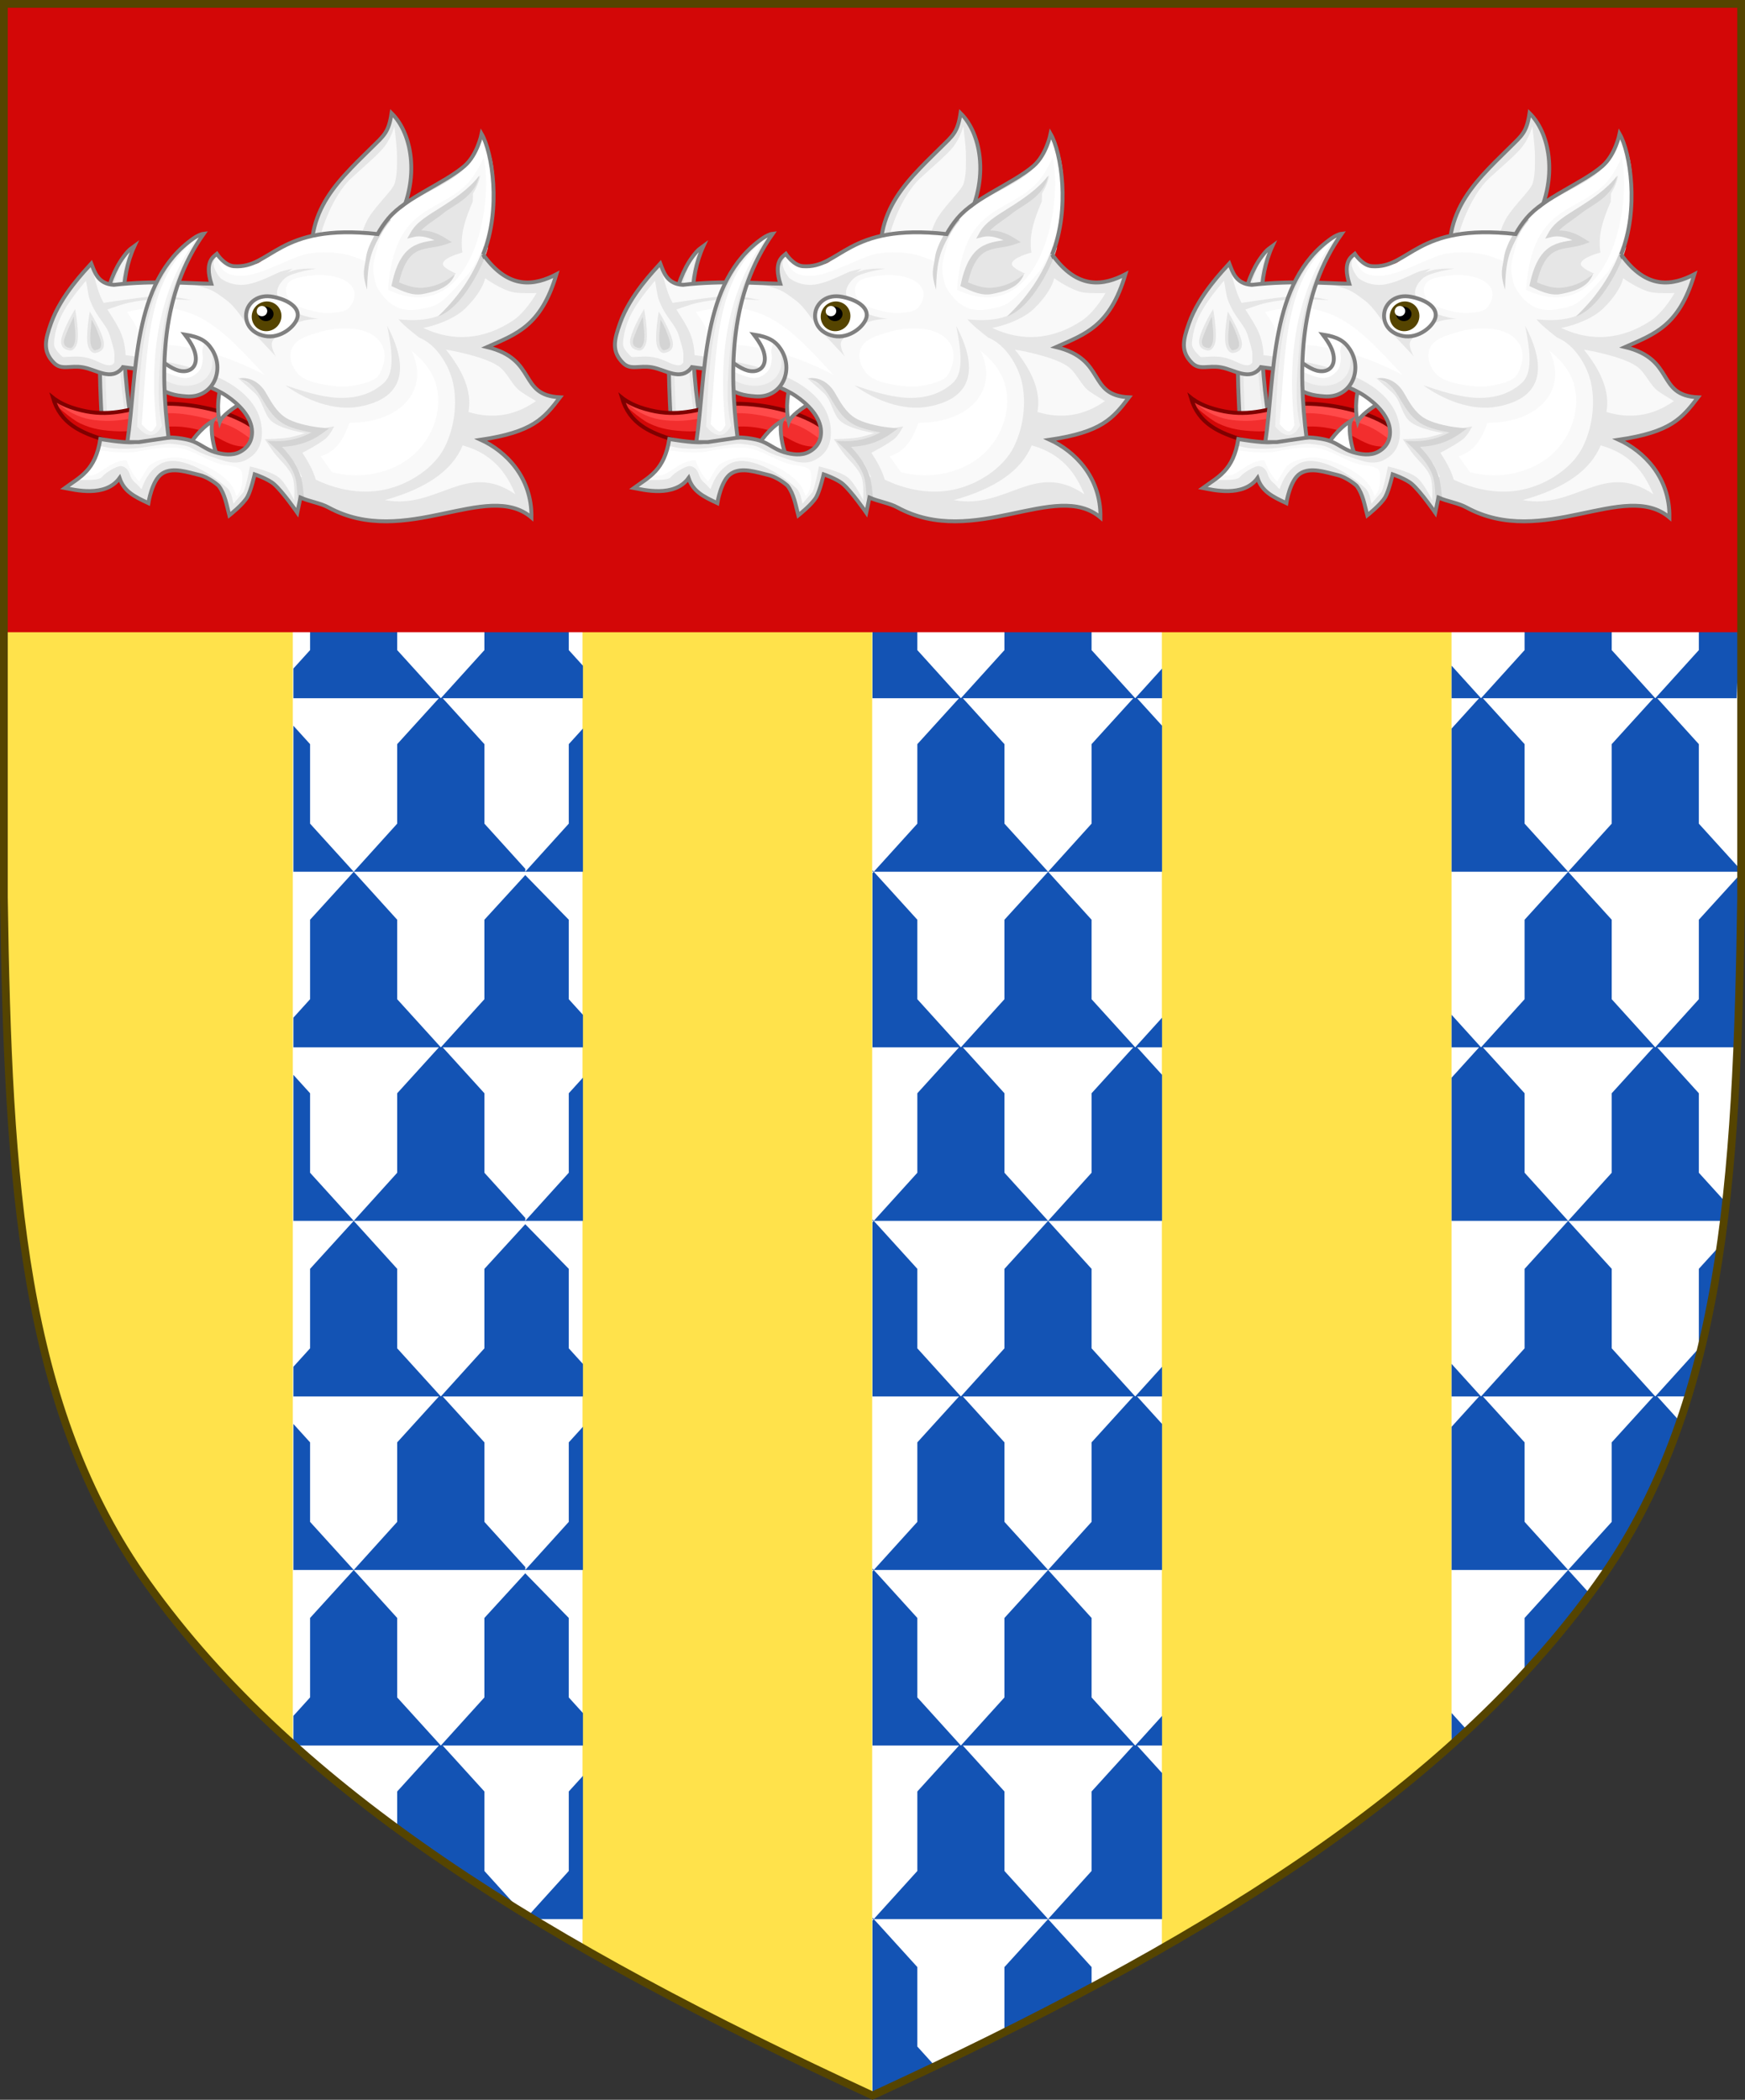
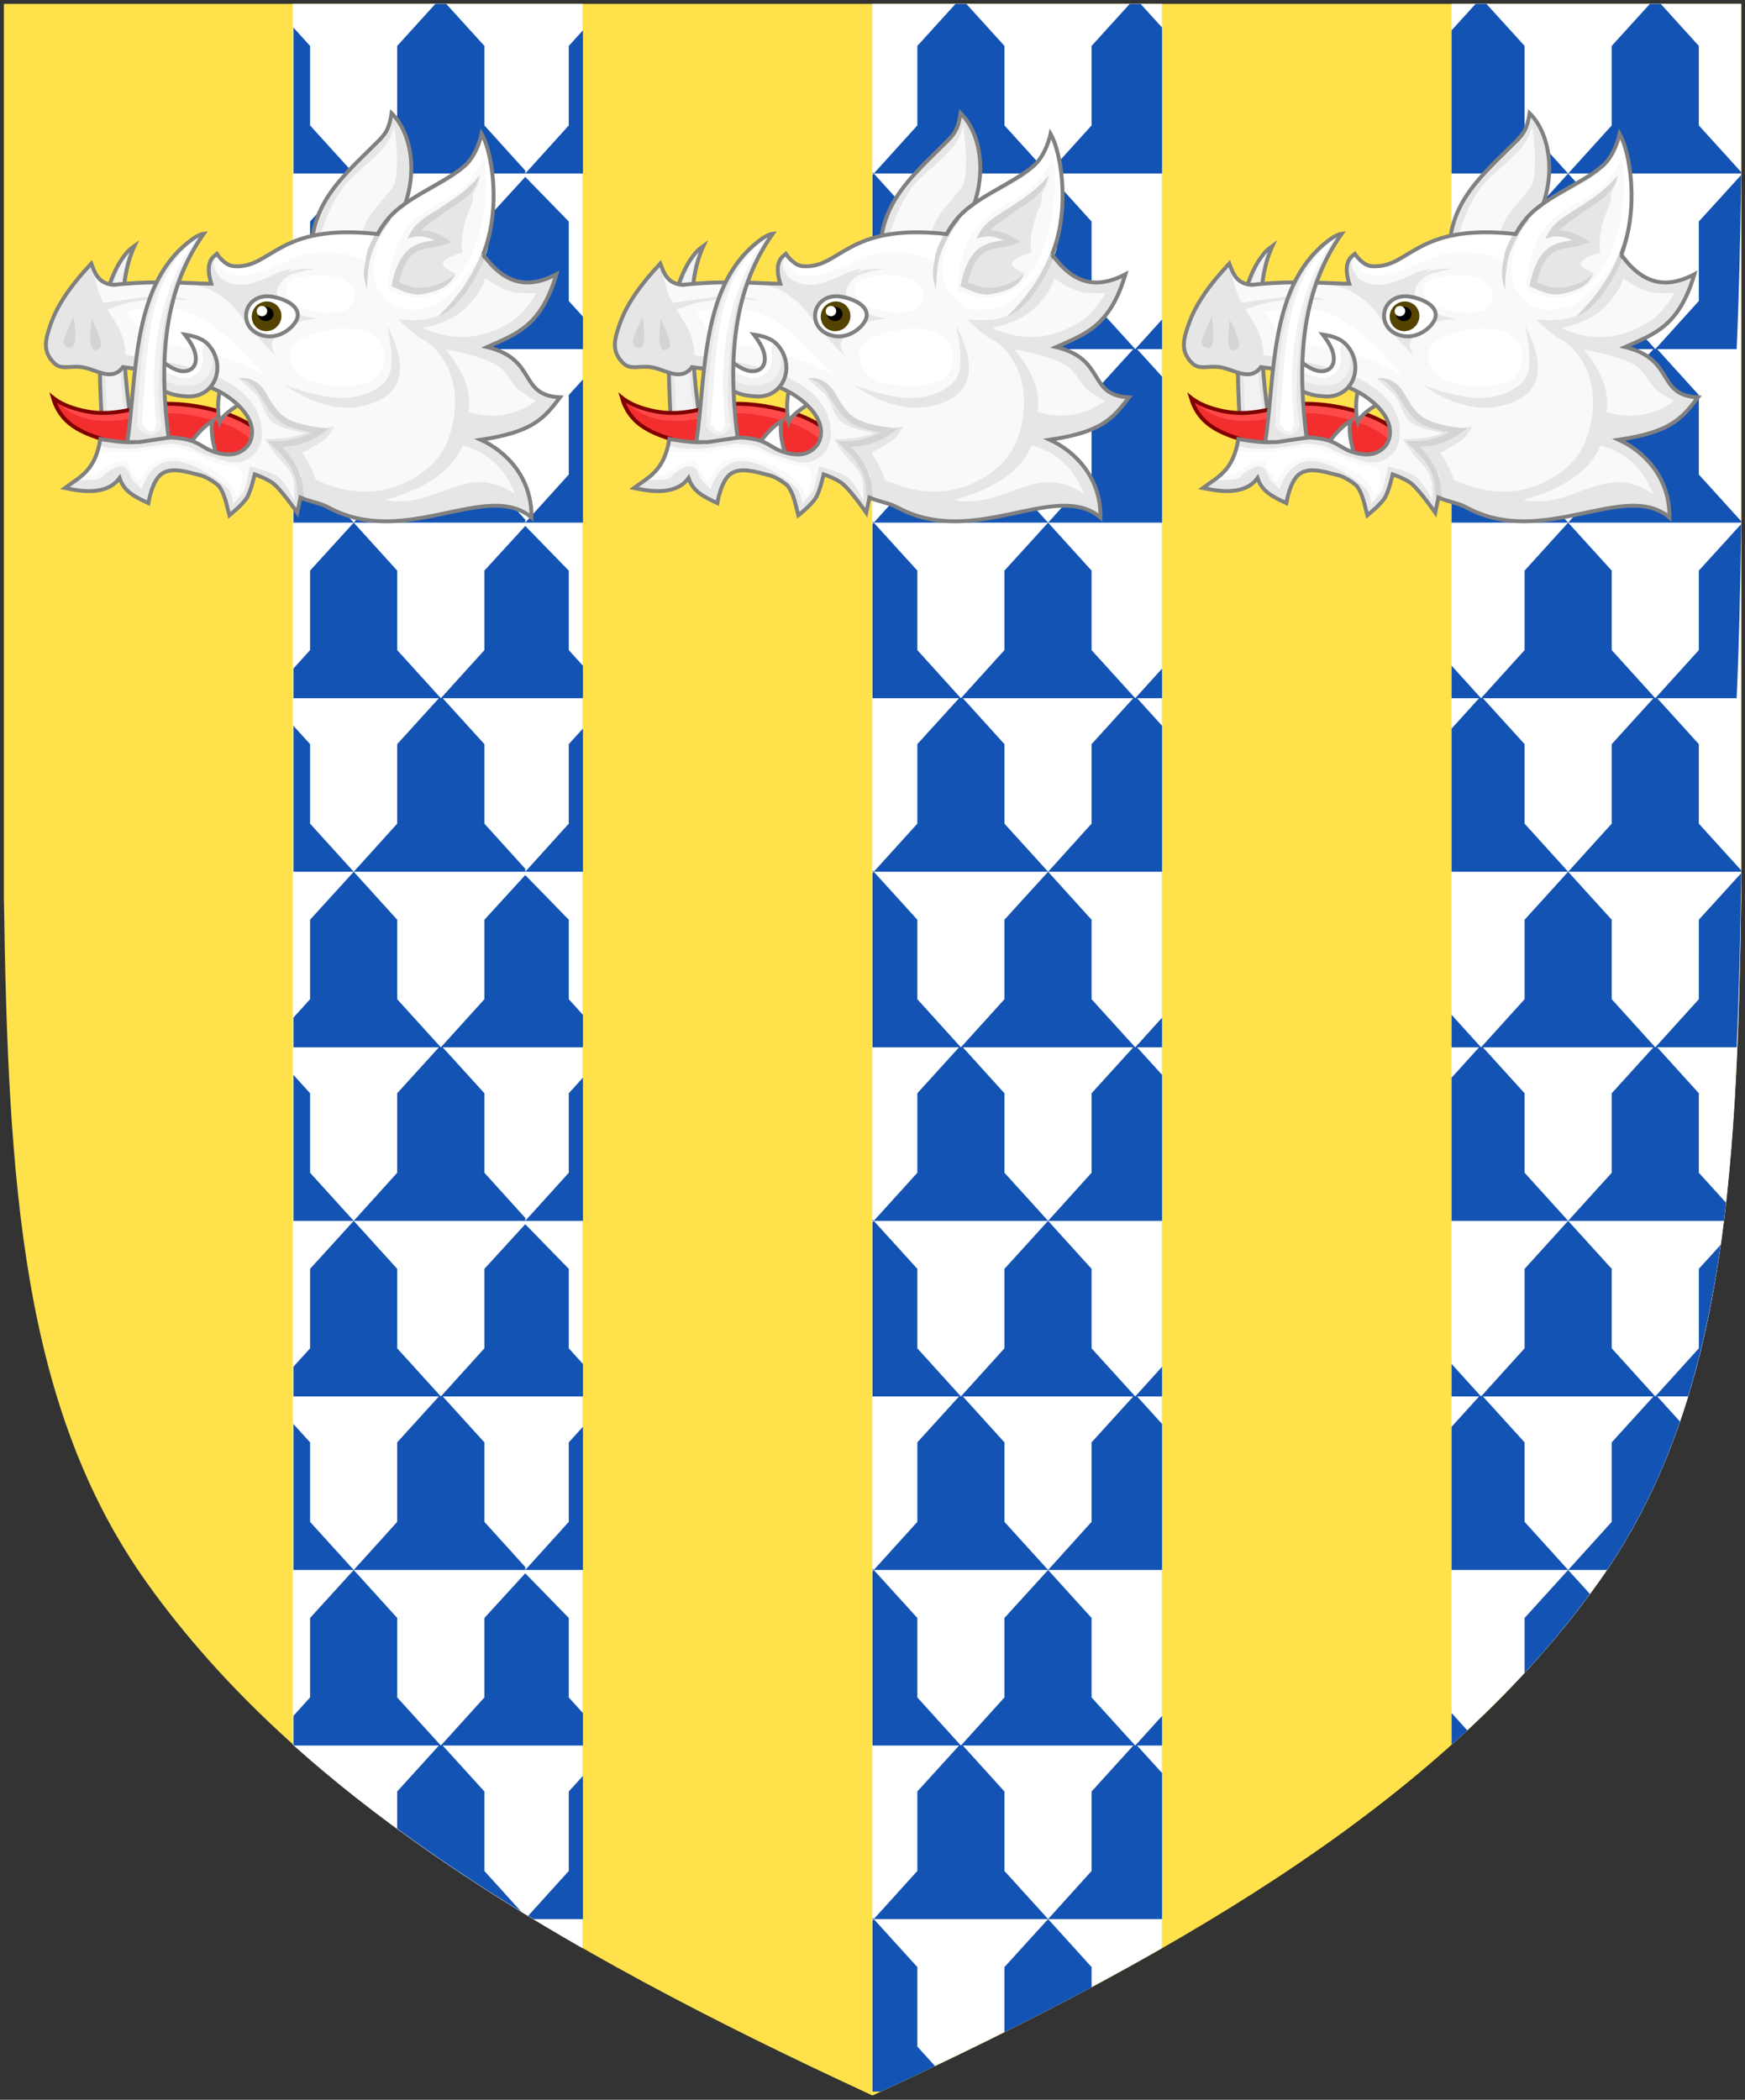
<svg xmlns="http://www.w3.org/2000/svg" xmlns:ns1="http://www.inkscape.org/namespaces/inkscape" xmlns:ns2="http://sodipodi.sourceforge.net/DTD/sodipodi-0.dtd" xmlns:xlink="http://www.w3.org/1999/xlink" width="450" height="541.376" id="svg2" version="1.1" ns1:version="0.92.2 5c3e80d, 2017-08-06" ns2:docname="Arms of James Pulman.svg" ns1:export-filename="/Users/Soda/Desktop/UK of the GB and NI.png" ns1:export-xdpi="143.23364" ns1:export-ydpi="143.23364">
  <rect width="100%" height="100%" fill="#333333" stroke="none" />
  <defs id="defs4" />
  <ns2:namedview id="base" pagecolor="#ffffff" bordercolor="#666666" borderopacity="1.0" ns1:pageopacity="0.0" ns1:pageshadow="2" ns1:zoom="1.0676493" ns1:cx="225" ns1:cy="270.68814" ns1:document-units="px" ns1:current-layer="layer1" showgrid="false" ns1:window-width="1440" ns1:window-height="791" ns1:window-x="0" ns1:window-y="1" ns1:window-maximized="1" showguides="false" ns1:guide-bbox="true" ns1:object-nodes="false" ns1:snap-nodes="false" ns1:snap-page="true" ns1:snap-bbox="false" ns1:snap-grids="false" ns1:snap-to-guides="false" fit-margin-top="0" fit-margin-left="0" fit-margin-right="0" fit-margin-bottom="0" ns1:snap-global="false" ns1:measure-start="0,0" ns1:measure-end="0,0">
    <ns1:grid type="xygrid" id="grid14322" empspacing="5" visible="true" enabled="true" snapvisiblegridlinesonly="true" originx="0" originy="-1.7382813e-06" />
  </ns2:namedview>
  <g ns1:label="Layer" ns1:groupmode="layer" id="layer1" transform="translate(588.048,126.626)" style="display:inline">
    <path ns2:nodetypes="scccccscs" d="m -175.953,281.506 c 32.24,-45.131 35.83,-102.85 36.905,-176.814 v -230.318 h -224 -224 v 230.318 c 1.075,73.964 4.664,131.682 36.905,176.814 38.837,54.365 103.537,93.598 187.095,132.143 83.558,-38.545 148.258,-77.777 187.095,-132.143 z" style="display:inline;fill:#ffe24b;fill-opacity:1;stroke:none;stroke-width:2;stroke-miterlimit:4;stroke-dasharray:none;stroke-opacity:1" id="path2237" ns1:connector-curvature="0" />
    <g id="g1014" transform="matrix(0.667,0,0,1,-195.683,0)">
      <path style="fill:#ffffff;fill-opacity:1;stroke:none;stroke-width:0.657;stroke-linecap:round;stroke-miterlimit:4;stroke-dasharray:none;stroke-opacity:1" d="m 75.666,1 v 448.834 c 21.158,18.986 46.201,36.163 74.668,52.471 V 1 Z M 225,1 v 538.273 h 2.154 c 26.104,-12.093 50.346,-24.27 72.512,-36.969 V 1 Z m 149.334,0 v 448.834 c 14.441,-12.959 27.085,-26.755 37.762,-41.701 C 444.336,363.001 447.925,305.282 449,231.318 V 1 Z" transform="matrix(1.5,0,0,1,-588.548,-126.626)" id="rect988" ns1:connector-curvature="0" />
    </g>
    <g id="g34921" style="fill:#ffeb51;fill-opacity:1;stroke:#806600;stroke-width:1.5;stroke-miterlimit:4;stroke-dasharray:none" transform="translate(0,-7.906)">
      <g transform="translate(0,-1)" id="g28316" style="fill:#ffeb51;fill-opacity:1;stroke:#806600;stroke-width:1.5;stroke-miterlimit:4;stroke-dasharray:none" />
      <g transform="translate(0,-1)" id="g28303" style="fill:#ffeb51;fill-opacity:1;stroke:#806600;stroke-width:1.5;stroke-miterlimit:4;stroke-dasharray:none" />
    </g>
    <g id="g6659" transform="translate(0,-0.027)">
      <g transform="translate(0,10.802)" id="g6663" />
    </g>
    <g style="stroke-width:0.888;stroke-miterlimit:4;stroke-dasharray:none" id="g11618-9-0-2" transform="matrix(1.127,0,0,1.127,186.794,233.424)" />
    <g id="g6663-8" transform="matrix(1.145,0,0,1.145,1430.151,21.315)" style="stroke-width:1.31;stroke-miterlimit:4;stroke-dasharray:none" />
    <g style="stroke-width:0.772;stroke-miterlimit:4;stroke-dasharray:none" id="g11618-9-0-2-0" transform="matrix(1.295,0,0,1.295,121.073,160.443)" />
    <g style="stroke-width:0.87;stroke-miterlimit:4;stroke-dasharray:none" id="g13998" transform="matrix(1.149,0,0,1.149,-93.647,-107.877)" />
    <g style="stroke-width:0.772;stroke-miterlimit:4;stroke-dasharray:none" id="g11618-9-0-2-0-2" transform="matrix(1.295,0,0,1.295,-126.892,-684.592)" />
    <g style="stroke-width:0.87;stroke-miterlimit:4;stroke-dasharray:none" id="g13998-3" transform="matrix(1.149,0,0,1.149,-341.611,-952.912)" />
    <g style="stroke-width:0.888;stroke-miterlimit:4;stroke-dasharray:none" id="g11618-9-0-2-9" transform="matrix(0.169,0,0,0.178,1533.593,564.701)" />
    <g id="g13998-5" transform="matrix(0.15,0,0,0.158,1505.556,527.839)" />
    <g style="display:inline;stroke-width:1;stroke-miterlimit:4;stroke-dasharray:none" id="g16963-90-4" transform="matrix(0.12,-0.095,0.09,0.126,1666.233,675.448)" />
    <g id="g1020" />
    <g id="g1026" transform="rotate(60,-816.223,-48.514)" />
    <path style="color:#000000;display:inline;overflow:visible;visibility:visible;fill:#1353b4;fill-opacity:1;fill-rule:nonzero;stroke:none;stroke-width:2.495;stroke-miterlimit:4;stroke-dasharray:none;marker:none" d="m 112.275,1 -9.848,10.84 V 32.338 L 91.219,44.74 h 44.238 c 0.002,-0.249 0.007,-0.498 0.01,-0.746 L 124.918,32.338 V 11.84 L 115.07,1 Z M 91.219,44.74 79.963,57.111 v 20.492 l -4.297,4.746 v 7.66 h 37.518 l -10.756,11.842 v 20.496 L 91.219,134.75 h 44.238 c 0.002,-0.249 0.007,-0.496 0.01,-0.744 l -10.549,-11.658 v -20.496 L 114.162,90.01 h 20.635 15.537 v -8.367 l -3.658,-4.039 V 57.111 L 135.453,45.598 124.918,57.111 v 20.492 l -11.232,12.406 -11.258,-12.406 V 57.111 Z m 0,0 L 79.963,32.338 V 11.84 L 75.666,7.1 V 44.74 Z m 0,90.01 -11.256,12.371 v 20.494 l -4.297,4.746 v 7.66 h 37.518 l -10.756,11.84 v 20.498 l -11.209,12.402 h 44.238 c 0.002,-0.249 0.007,-0.498 0.01,-0.746 L 124.918,212.359 v -20.498 l -10.756,-11.84 h 20.635 15.537 v -8.367 l -3.658,-4.039 v -20.494 l -11.223,-11.512 -10.535,11.512 v 20.494 l -11.232,12.406 -11.258,-12.406 v -20.494 z m 0,0 -11.256,-12.402 v -20.496 L 75.666,97.111 V 134.75 Z m 0,90.012 -11.256,12.371 V 257.625 l -4.297,4.746 v 7.66 h 37.518 l -10.756,11.842 v 20.496 l -11.209,12.402 h 44.238 c 0.002,-0.249 0.007,-0.496 0.01,-0.744 l -10.549,-11.658 v -20.496 l -10.756,-11.842 h 20.635 15.537 v -8.367 l -3.658,-4.039 V 237.133 L 135.453,225.619 124.918,237.133 V 257.625 L 113.686,270.031 102.428,257.625 v -20.492 z m 0,0 -11.256,-12.402 v -20.498 l -4.297,-4.74 v 37.641 z m 0,90.01 -11.256,12.371 v 20.494 l -4.297,4.746 v 7.66 h 37.518 l -10.756,11.84 v 20.498 L 91.219,404.783 h 44.238 c 0.002,-0.249 0.007,-0.498 0.01,-0.746 L 124.918,392.381 v -20.498 l -10.756,-11.84 h 20.635 15.537 v -8.367 l -3.658,-4.039 v -20.494 l -11.223,-11.512 -10.535,11.512 v 20.494 l -11.232,12.406 -11.258,-12.406 v -20.494 z m 0,0 -11.256,-12.402 v -20.496 l -4.297,-4.74 v 37.639 z m 0,90.012 -11.256,12.371 v 20.492 l -4.297,4.746 v 7.441 c 0.081,0.072 0.159,0.146 0.24,0.219 h 37.277 l -10.756,11.842 v 9.58 c 10.022,7.349 20.686,14.45 31.951,21.371 l -9.461,-10.455 v -20.496 l -10.756,-11.842 h 20.635 15.537 v -8.367 l -3.658,-4.039 V 417.154 l -11.223,-11.514 -10.535,11.514 v 20.492 l -11.232,12.406 -11.258,-12.406 V 417.154 Z m 0,0 -11.256,-12.402 v -20.498 l -4.297,-4.74 V 404.783 Z M 246.41,1 236.562,11.84 v 20.498 l -11.232,12.402 h 44.955 L 259.027,32.338 V 11.84 L 249.203,1 Z m 23.875,43.74 h 29.381 V 7.088 L 294.137,1 h -2.795 l -9.848,10.84 v 20.498 z m 0,0 -11.258,12.371 V 77.604 L 247.795,90.01 236.562,77.604 V 57.111 L 225.33,44.74 225,45.104 v 44.906 h 22.318 L 236.562,101.852 v 20.496 L 225.33,134.75 h 44.955 l -11.258,-12.402 v -20.496 L 248.297,90.01 H 292.25 l -10.756,11.842 v 20.496 L 270.285,134.75 h 29.381 V 97.098 l -6.438,-7.088 h 6.438 V 82.371 L 292.75,90.01 281.494,77.604 V 57.111 Z m 0,90.01 -11.258,12.371 v 20.494 L 247.795,180.021 236.562,167.615 V 147.121 L 225.33,134.75 225,135.113 v 44.908 h 22.318 l -10.756,11.84 v 20.498 l -11.232,12.402 h 44.955 L 259.027,212.359 V 191.861 L 248.297,180.021 H 292.25 l -10.756,11.84 v 20.498 l -11.209,12.402 h 29.381 v -37.652 l -6.438,-7.088 h 6.438 v -7.639 l -6.916,7.639 -11.256,-12.406 v -20.494 z m 0,90.012 -11.258,12.371 V 257.625 L 247.795,270.031 236.562,257.625 V 237.133 L 225.33,224.762 225,225.125 v 44.906 h 22.318 l -10.756,11.842 v 20.496 l -11.232,12.402 h 44.955 l -11.258,-12.402 v -20.496 l -10.73,-11.842 H 292.25 l -10.756,11.842 v 20.496 l -11.209,12.402 h 29.381 v -37.652 l -6.438,-7.088 h 6.438 v -7.639 L 292.75,270.031 281.494,257.625 v -20.492 z m 0,90.01 -11.258,12.371 v 20.494 L 247.795,360.043 236.562,347.637 V 327.143 L 225.33,314.771 225,315.135 v 44.908 h 22.318 l -10.756,11.84 v 20.498 l -11.232,12.402 h 44.955 L 259.027,392.381 V 371.883 L 248.297,360.043 H 292.25 l -10.756,11.84 v 20.498 l -11.209,12.402 h 29.381 v -37.652 l -6.438,-7.088 h 6.438 v -7.639 l -6.916,7.639 -11.256,-12.406 v -20.494 z m 0,90.012 -11.258,12.371 v 20.492 L 247.795,450.053 236.562,437.646 V 417.154 L 225.33,404.783 225,405.146 v 44.906 h 22.318 l -10.756,11.842 v 20.496 l -11.232,12.402 h 44.955 l -11.258,-12.402 v -20.496 l -10.73,-11.842 H 292.25 l -10.756,11.842 v 20.496 l -11.209,12.402 h 29.381 v -37.652 l -6.438,-7.088 h 6.438 v -7.639 L 292.75,450.053 281.494,437.646 V 417.154 Z m 0,90.01 -11.258,12.371 v 16.803 c 7.683,-3.837 15.174,-7.702 22.467,-11.605 v -5.197 z m -44.955,0 L 225,495.156 v 44.117 h 2.148 c 4.72,-2.186 9.388,-4.374 13.984,-6.568 l -4.57,-5.047 v -20.494 z m 0,0 L 225,494.428 v 0.365 z m 0,-90.01 L 225,404.418 v 0.365 z m 0,-90.012 L 225,314.406 v 0.365 z m 0,-90.01 L 225,224.396 v 0.365 z m 0,-90.012 L 225,134.385 V 134.75 Z m 0,-90.01 L 225,44.375 v 0.365 z M 380.523,1 374.334,7.828 v 36.912 h 30.061 L 393.162,32.338 V 11.84 L 383.314,1 Z m 23.871,43.74 H 449 V 44.354 L 438.094,32.338 V 11.84 L 428.268,1 h -2.793 l -9.846,10.84 v 20.498 z m 0,0 -11.232,12.371 v 20.492 l -11.232,12.406 -7.596,-8.389 v 8.389 h 7.096 l -7.096,7.83 V 134.75 h 30.061 l -11.232,-12.402 v -20.496 L 382.406,90.01 h 43.977 l -10.754,11.842 v 20.496 L 404.395,134.75 H 449 v -0.385 l -10.906,-12.018 v -20.496 L 427.361,90.01 h 20.486 C 448.462,76.23 448.787,61.851 449,46.789 v -1.666 l -10.906,11.988 v 20.492 l -11.232,12.406 -11.232,-12.406 V 57.111 Z m 0,90.01 -11.232,12.371 v 20.494 l -11.232,12.406 -7.596,-8.389 v 8.389 h 7.096 l -7.096,7.828 v 36.912 h 30.061 l -11.232,-12.402 v -20.498 l -10.756,-11.84 h 43.977 l -10.754,11.84 v 20.498 l -11.234,12.402 H 449 V 224.375 l -10.906,-12.016 v -20.498 l -10.732,-11.84 h 20.486 c 0.615,-13.779 0.94,-28.158 1.152,-43.221 v -1.666 l -10.906,11.986 v 20.494 l -11.232,12.406 -11.232,-12.406 v -20.494 z m 0,90.012 -11.232,12.371 V 257.625 l -11.232,12.406 -7.596,-8.389 v 8.389 h 7.096 l -7.096,7.83 v 36.91 h 30.061 l -11.232,-12.402 v -20.496 l -10.756,-11.842 h 43.977 l -10.754,11.842 v 20.496 l -11.234,12.402 h 40.156 c 0.192,-1.551 0.373,-3.114 0.549,-4.684 l -7.006,-7.719 v -20.496 l -10.732,-11.842 h 20.486 c 0.615,-13.779 0.94,-28.158 1.152,-43.221 v -1.666 l -10.906,11.988 V 257.625 L 426.861,270.031 415.629,257.625 v -20.492 z m 0,90.01 -11.232,12.371 v 20.494 l -11.232,12.406 -7.596,-8.389 v 8.389 h 7.096 l -7.096,7.828 v 36.912 h 30.061 l -11.232,-12.402 v -20.498 l -10.756,-11.84 h 43.977 l -10.754,11.84 v 20.498 l -11.234,12.402 h 10.008 c 8.011,-11.879 14.141,-24.609 18.832,-38.262 l -5.873,-6.479 h 7.961 c 3.752,-12.294 6.452,-25.309 8.404,-39.092 l -5.633,6.191 v 20.494 l -11.232,12.406 -11.232,-12.406 v -20.494 z m 0,90.012 -11.232,12.371 v 14.16 c 6.045,-6.549 11.663,-13.324 16.848,-20.348 z M 150.334,7.812 l -3.658,4.027 V 32.338 L 135.467,44.725 v 0.016 h 14.867 z m 0,90.012 -3.658,4.027 v 20.496 l -11.209,12.387 v 0.016 h 14.867 z m 0,90.01 -3.658,4.027 v 20.498 l -11.209,12.387 v 0.016 h 14.867 z m 0,90.012 -3.658,4.027 v 20.496 l -11.209,12.387 v 0.016 h 14.867 z m 0,90.01 -3.658,4.027 v 20.498 l -11.209,12.387 v 0.016 h 14.867 z m 224,73.807 v 8.172 c 1.365,-1.224 2.722,-2.453 4.055,-3.693 z m -224,16.205 -3.658,4.027 v 20.496 l -10.469,11.57 c 0.455,0.277 0.908,0.555 1.365,0.832 h 12.762 z" transform="translate(-588.048,-126.626)" id="path1015" ns1:connector-curvature="0" />
-     <path style="display:inline;fill:#d30707;fill-opacity:1;stroke:none;stroke-width:1.005" d="m -586.177,-126.626 c -0.594,38.465 -0.874,76.933 -0.865,115.401 0.005,19.234 0.081,28.369 0.227,47.602 h 447.762 V -126.626 Z" id="path7014-6-7-28-1-9-2-88" ns1:connector-curvature="0" />
    <g id="g1200" transform="translate(0.071)" style="stroke-width:1;stroke-miterlimit:4;stroke-dasharray:none">
      <g id="g1936" style="display:inline;stroke-width:0.741;stroke-miterlimit:4;stroke-dasharray:none" transform="matrix(1.35,0,0,1.35,-100.693,40.734)">
        <path style="color:#000000;font-style:normal;font-variant:normal;font-weight:normal;font-stretch:normal;font-size:medium;line-height:normal;font-family:Sans;-inkscape-font-specification:Sans;text-indent:0;text-align:start;text-decoration:none;text-decoration-line:none;letter-spacing:normal;word-spacing:normal;text-transform:none;writing-mode:lr-tb;direction:ltr;baseline-shift:baseline;text-anchor:start;display:inline;overflow:visible;visibility:visible;fill:#e6e6e6;fill-opacity:1;stroke:none;stroke-width:0.741;stroke-miterlimit:4;stroke-dasharray:none;marker:none;enable-background:accumulate" d="m -269.055,-98.403 c 0,0 -0.813,4.012 -3.27,6.135 -3.842,3.319 -11.181,6.028 -14.45,9.912 -0.906,1.076 -1.602,2.124 -2.136,3.091 -1.601,2.901 -1.743,5.072 -1.743,5.072 0,0 -3.952,-1.353 -6.033,-1.622 -2.391,-0.309 -5.085,-0.451 -7.453,0 -3.677,0.7 -8.518,3.036 -12.244,2.687 -1.807,-0.13 -3.245,-2.358 -3.245,-2.358 -0.57,0.489 -2.18,1.301 -1.28,4.937 0.06,0.242 0.132,0.499 0.215,0.767 -1.68,-0.012 -4.18,-0.158 -7.109,-0.223 -0.448,-0.01 -0.901,-0.019 -1.371,-0.024 -0.311,-0.003 -0.627,-0.006 -0.947,-0.006 -0.595,-0.002 -1.211,0.006 -1.833,0.016 -0.358,0.006 -0.714,0.012 -1.081,0.022 -0.628,0.018 -1.275,0.049 -1.923,0.082 -0.418,0.022 -0.829,0.037 -1.255,0.067 -0.139,0.009 -0.279,0.021 -0.418,0.032 -0.863,0.064 -1.738,0.142 -2.624,0.242 -1.061,0.121 -2.134,0.269 -3.215,0.452 -0.69,-2.249 -1.141,-4.512 -1.141,-4.512 -1.209,1.353 -5.773,6.009 -7.681,11.357 -1.15,3.223 -1.664,5.382 0.532,7.605 1.481,1.5 3.114,0.416 5.577,0.862 2.638,0.477 5.427,2.7 7.529,0.076 0.032,-0.04 0.047,-0.083 0.076,-0.127 5.882,0.741 15.167,2.353 19.85,5.526 2.304,1.562 4.768,4.011 4.817,6.794 0.03,1.751 -0.799,3.105 -2.358,3.904 -1.425,0.731 -3.178,0.475 -4.715,0.025 -1.848,-0.541 -2.918,-1.715 -4.766,-2.256 -1.153,-0.338 -3.239,-0.63 -4.436,-0.532 -2.057,0.167 -4.331,0.72 -6.388,0.887 -1.996,0.162 -6.312,-0.608 -6.312,-0.608 -0.956,6.06 -3.879,7.23 -6.769,9.354 1.781,0.329 7.731,1.882 10.444,-1.901 0.85,2.55 2.783,3.525 5.501,4.791 0,0 0.663,-4.389 2.636,-5.653 2.023,-1.296 4.859,-0.24 7.2,0.304 1.139,0.265 2.712,1.239 3.574,2.028 0.92,1.185 1.329,2.7 1.691,4.188 0.12,0.496 0.236,0.989 0.363,1.466 0,0 2.646,-2.081 3.448,-3.524 0.706,-1.271 1.394,-4.31 1.394,-4.31 0,0 2.523,0.858 3.676,1.851 1.254,1.08 3.136,3.619 3.999,4.821 0.288,0.401 0.463,0.654 0.463,0.654 l 0.608,-2.89 c 1.834,0.803 3.759,1.024 5.324,1.876 14.718,8.018 30.241,-5.321 38.802,1.927 0.101,-7.784 -4.989,-12.694 -9.673,-14.84 9.898,-1.482 12.006,-3.999 15.13,-8.104 -8.056,-0.379 -4.23,-7.243 -13.921,-9.606 5.594,-2.488 10.296,-3.974 13.23,-13.894 -4.086,2.118 -9.098,3.097 -13.986,-3.772 0.12,-0.302 0.219,-0.611 0.326,-0.917 -0.007,3.33e-4 -0.014,0.002 -0.021,0.002 0.379,-1.084 0.681,-2.162 0.932,-3.227 1.687,-7.752 0.191,-15.916 -1.54,-18.904 z" id="path1836" ns1:connector-curvature="0" />
        <path ns1:connector-curvature="0" ns2:nodetypes="cscsc" id="path1838" d="m -300.623,-68.736 c -3.51,-13.809 3.228,-19.817 10.643,-27.122 2.268,-2.235 3.176,-2.842 3.725,-6.501 2.068,2.037 3.459,5.344 3.721,9.175 0.56,8.172 -4.011,18.731 -18.089,24.448 z" style="fill:#e6e6e6;fill-opacity:1;stroke:#808080;stroke-width:0.741;stroke-linecap:butt;stroke-linejoin:miter;stroke-miterlimit:4;stroke-dasharray:none;stroke-opacity:1" />
        <path ns1:connector-curvature="0" ns2:nodetypes="cssscsscc" id="path1840" d="m -292.412,-77.442 c 0,0 0.524,-3.001 1.899,-5.143 1.567,-2.441 4.491,-5.11 4.85,-6.35 0.504,-1.742 0.445,-3.609 0.434,-5.422 -0.011,-1.84 -0.505,-5.496 -0.505,-5.496 0,0 -0.509,2.075 -1.882,3.877 -1.167,1.532 -4.322,4.15 -6.366,6.064 -3.787,3.545 -5.701,10.342 -5.701,10.342 2.193,-0.029 4.847,0.152 7.27,2.129 z" style="fill:#f9f9f9;fill-opacity:1;stroke:none;stroke-width:0.741;stroke-miterlimit:4;stroke-dasharray:none" />
        <path style="fill:#e6e6e6;fill-opacity:1;stroke:none;stroke-width:0.741;stroke-miterlimit:4;stroke-dasharray:none" d="m -334.422,-36.098 c -1.688,-6.657 -2.784,-14.572 -2.89,-21.363 -0.106,-6.792 -0.965,-13.158 1.937,-19.52 -0.462,0.336 -0.933,0.657 -1.309,1.085 -8.119,9.242 -4.437,29.925 -4.633,41.654 l 2.645,-0.512 z" id="path1842" ns2:nodetypes="cscsccc" ns1:connector-curvature="0" />
        <path ns2:nodetypes="csccccscc" id="path1844" d="m -335.909,-76.502 c -3.684,3.093 -5.037,14.42 -5.039,20.525 -0.003,7.152 0.606,14.557 0.63,20.401 l 1.37,-0.265 0.02,-0.011 3.285,-1.034 c -1.564,-6.52 -2.456,-14.004 -2.696,-20.552 -0.18,-4.91 -0.127,-14.893 2.43,-19.064 z" style="fill:#f2f2f2;stroke:none;stroke-width:0.741;stroke-miterlimit:4;stroke-dasharray:none" ns1:connector-curvature="0" />
        <path style="fill:none;stroke:#808080;stroke-width:0.741;stroke-linecap:butt;stroke-linejoin:miter;stroke-miterlimit:4;stroke-dasharray:none" d="m -334.422,-36.098 c -1.688,-6.657 -2.784,-14.572 -2.89,-21.363 -0.106,-6.792 -0.965,-13.158 1.937,-19.52 -0.462,0.336 -0.933,0.657 -1.309,1.085 -8.119,9.242 -4.437,29.925 -4.633,41.654 l 2.645,-0.512 z" id="path1846" ns2:nodetypes="cscsccc" ns1:connector-curvature="0" />
        <path style="fill:#f22e2e;fill-opacity:1;stroke:none;stroke-width:0.741;stroke-miterlimit:4;stroke-dasharray:none" d="m -309.944,-39.791 c -2.343,-2.326 -2.984,-3.083 -6.039,-4.442 -4.604,-2.048 -12.513,-3.377 -17.353,-2.166 -4.914,1.229 -8.661,2.087 -14.155,0.213 -2.113,-0.72 -3.445,-1.81 -3.445,-1.81 1.466,5.005 5.366,6.658 9.952,8.064 l 2.444,3.344 25.432,0.886 z" id="path1848" ns2:nodetypes="csssccccc" ns1:connector-curvature="0" />
        <path style="fill:#ff4a4a;fill-opacity:1;stroke:none;stroke-width:0.741;stroke-miterlimit:4;stroke-dasharray:none" d="m -311.047,-38.366 1.103,-1.426 c -2.343,-2.326 -2.984,-3.083 -6.039,-4.442 -4.604,-2.048 -12.513,-3.377 -17.353,-2.166 -4.914,1.229 -8.661,2.087 -14.155,0.213 -2.113,-0.72 -3.445,-1.81 -3.445,-1.81 0,0 1.632,1.715 2.791,2.422 2.417,1.475 4.427,1.901 7.257,1.986 3.9,0.117 8.249,-1.38 12.15,-1.466 3.255,-0.071 8.312,1.144 11.338,2.344 2.922,1.159 6.352,4.344 6.352,4.344 z" id="path1850" ns2:nodetypes="ccssscssssc" ns1:connector-curvature="0" />
-         <path style="fill:#d30707;fill-opacity:1;stroke:none;stroke-width:0.741;stroke-miterlimit:4;stroke-dasharray:none" d="m -350.458,-46.667 c 1.729,3.986 5.32,5.462 9.474,6.735 l 2.444,3.344 25.432,0.886 3.164,-4.09 -0.106,0.247 c 0,0 -1.718,0.705 -2.629,0.819 -1.141,0.144 -2.328,0.091 -3.446,-0.177 -2.158,-0.518 -3.954,-2.075 -6.079,-2.713 -1.761,-0.529 -3.604,-0.87 -5.442,-0.9 -3.505,-0.058 -7.378,1.054 -10.881,0.92 -2.624,-0.101 -4.893,-0.387 -7.257,-1.533 -1.826,-0.885 -4.674,-3.539 -4.674,-3.539 z" id="path1852" ns2:nodetypes="ccccccssssssc" ns1:connector-curvature="0" />
        <path style="fill:none;stroke:#800000;stroke-width:0.741;stroke-linecap:butt;stroke-linejoin:miter;stroke-miterlimit:4;stroke-dasharray:none;stroke-opacity:1" d="m -309.944,-39.791 c -2.343,-2.326 -2.984,-3.083 -6.039,-4.442 -4.604,-2.048 -12.513,-3.377 -17.353,-2.166 -4.914,1.229 -8.661,2.087 -14.155,0.213 -2.113,-0.72 -3.445,-1.81 -3.445,-1.81 1.466,5.005 5.366,6.658 9.952,8.064 l 2.444,3.344 25.432,0.886 z" id="path1854" ns2:nodetypes="csssccccc" ns1:connector-curvature="0" />
        <path style="fill:#ffffff;stroke:#808080;stroke-width:0.741;stroke-linecap:butt;stroke-linejoin:miter;stroke-miterlimit:4;stroke-dasharray:none;stroke-opacity:1" d="m -318.798,-50.355 c -0.396,1.108 -0.966,4.203 -0.289,6.932 0.34,-0.963 2.636,-2.822 4.667,-3.802 z" id="path1856" ns2:nodetypes="cccc" ns1:connector-curvature="0" />
        <path style="fill:#ffffff;stroke:#808080;stroke-width:0.741;stroke-linecap:butt;stroke-linejoin:miter;stroke-miterlimit:4;stroke-dasharray:none;stroke-opacity:1" d="m -325.128,-38.495 c 0.509,-1.061 2.306,-3.644 4.722,-5.083 -0.445,0.92 -0.15,3.859 0.583,5.991 z" id="path1858" ns2:nodetypes="cccc" ns1:connector-curvature="0" />
        <path style="fill:#e6e6e6;fill-opacity:1;stroke:none;stroke-width:0.741;stroke-miterlimit:4;stroke-dasharray:none" d="m -322.865,-33.225 c 0,0 -5.179,-1.594 -7.202,-0.298 -1.974,1.264 -2.639,5.653 -2.639,5.653 -2.718,-1.266 -4.664,-2.237 -5.514,-4.788 -2.714,3.784 -8.649,2.223 -10.43,1.894 2.889,-2.125 5.795,-3.304 6.751,-9.364 0,0 4.332,0.765 6.328,0.602 2.057,-0.167 4.332,-0.708 6.389,-0.875 1.197,-0.097 3.284,0.187 4.437,0.524 1.848,0.541 2.919,1.721 4.767,2.262 1.537,0.45 3.295,0.716 4.72,-0.015 1.558,-0.799 2.387,-2.15 2.356,-3.901 -0.048,-2.783 -2.524,-5.251 -4.829,-6.813 -7.134,-4.836 -25.133,-6.073 -25.133,-6.073 l -1.882,-12.525 c 8.217,-4.661 19.465,-2.798 24.041,-2.854 -1.333,-4.292 0.479,-5.18 1.087,-5.701 0,0 1.43,2.21 3.234,2.379 3.726,0.349 8.567,-1.995 12.244,-2.695 2.368,-0.451 5.071,-0.304 7.462,0.006 2.082,0.269 6.018,1.605 6.018,1.605 19.172,-22.275 26.048,-11.593 14.93,8.422 -0.357,0.948 -0.781,1.828 -1.276,2.62 l -2.575,2.247 c 3.783,2.834 5.912,6.368 6.745,10.092 1.013,4.53 0.107,9.34 -2.075,13.508 -2.323,4.437 -6.949,7.596 -12.415,8.754 -5.164,1.095 -10.834,0.403 -16.266,-2.683 0,0 0.025,1.14 -0.028,1.707 -0.111,1.189 -0.605,3.532 -0.605,3.532 0,0 -2.034,-2.861 -3.202,-4.167 -0.555,-0.621 -1.116,-1.256 -1.798,-1.733 -0.963,-0.674 -3.168,-1.549 -3.168,-1.549 0,0 -0.348,2.024 -0.697,2.984 -0.291,0.802 -0.885,1.603 -1.398,2.285 -0.782,1.038 -2.737,2.561 -2.737,2.561 0,0 -0.454,-1.937 -0.826,-2.922 -0.337,-0.893 -0.441,-1.715 -1.069,-2.434 -0.659,-0.755 -2.651,-1.763 -2.651,-1.763 l -1.095,-0.484 z" id="path1860" ns2:nodetypes="cscsscsssssscccsssssccccssscscsscsscssccc" ns1:connector-curvature="0" />
        <path style="fill:#f9f9f9;fill-opacity:1;stroke:none;stroke-width:0.741;stroke-miterlimit:4;stroke-dasharray:none" d="m -302.444,-33.256 c 4.955,2.816 10.201,3.786 14.835,2.804 4.89,-1.037 9.457,-4.217 11.403,-7.934 1.965,-3.752 2.552,-8.602 1.679,-12.503 -0.718,-3.209 -3.067,-7.231 -6.442,-8.603 -0.549,-0.413 -4.065,-3.13 -4.09,-3.817 -0.026,-0.687 3.439,0.111 3.957,-0.342 l 2.24,-0.961 c 0.354,-0.596 0.691,-1.248 0.968,-1.985 3.175,-19.324 -0.204,-28.153 -10.637,-6.671 -0.462,1.049 -1.78,1.631 -2.866,1.265 0,0 -4.088,-1.31 -5.575,-1.502 -2.267,-0.293 -4.785,-0.396 -6.738,-0.024 -1.554,0.296 -3.664,1.033 -5.884,1.689 -2.22,0.656 -4.569,1.261 -7.006,1.033 -0.823,-0.077 -1.503,-0.332 -2.081,-0.655 0.058,0.322 0.052,0.519 0.195,0.981 0.214,0.688 0.084,1.475 -0.341,2.057 -0.425,0.582 -1.134,0.947 -1.855,0.953 -2.626,0.032 -6.395,-0.418 -10.608,-0.3 -3.69,0.104 -7.566,0.707 -10.896,2.212 l 1.348,9 c 1.73,0.156 4.465,0.436 8.259,1.079 5.517,0.934 11.914,2.345 16.155,5.22 2.603,1.764 5.326,4.559 5.398,8.693 0.043,2.503 -0.85,4.319 -3.059,5.452 -2.317,1.188 -4.788,-0.105 -6.548,-0.621 -2.494,-0.73 -3.565,-1.694 -4.767,-2.046 -0.766,-0.224 -2.971,-0.488 -3.59,-0.438 -1.788,0.145 -4.066,0.692 -6.392,0.881 -0.893,0.073 -2.639,0.121 -4.163,-0.018 -0.913,-0.084 -1.747,-0.339 -2.269,-0.406 -0.179,-0.023 -0.155,-0.03 -0.323,-0.054 -0.319,1.114 -0.951,3.561 -1.979,4.674 -0.918,0.993 -1.862,1.32 -2.372,1.9 1.111,-0.166 4.325,0.199 4.934,-0.65 0.496,-0.69 2.838,-2.182 3.678,-2.055 0.84,0.128 1.341,0.755 1.609,1.561 0.285,0.854 0.663,1.346 1.315,1.848 0.14,0.108 0.772,0.873 0.947,0.984 0.471,-1.401 1.382,-3.394 3.156,-4.531 3.435,-2.591 9.949,1.327 13.324,4.447 0.828,0.991 0.875,2.219 1.065,2.887 0.345,-0.493 1.874,-2.113 1.968,-2.349 0.648,-1.622 1.169,-4.787 1.169,-4.787 0,0 3.965,0.871 5.507,2.086 1.373,1.083 2.951,4.338 2.951,4.338 0,0 0.205,-3.037 -0.315,-4.418 -0.709,-1.881 -2.476,-3.169 -3.649,-4.802 -0.565,-0.786 -1.631,-2.401 -1.631,-2.401 0,0 3.066,-0.063 4.573,-0.316 1.082,-0.181 3.177,-0.857 3.177,-0.857 0,0 -4.593,-0.674 -6.437,-2.24 -1.55,-1.317 -1.697,-4.009 -3.262,-5.422 l -3.259,-2.942 3.18,1.624 2.329,3.176 c 0,0 0.896,2.018 1.709,2.711 1.198,1.021 2.839,1.39 4.343,1.855 1.259,0.389 3.877,0.77 3.877,0.77 l -2.789,1.786 -2.79,0.934 -2.791,-0.229 c 0,0 1.755,1.563 2.484,2.478 0.608,0.762 1.553,2.479 1.553,2.479 l 0.7,1.55 1.421,-0.526 v 8e-6 z" id="path1862" ns2:nodetypes="cssscscccccsssscsscsccsssssssssscscssssccccscscsscscsscccssccccsccccc" ns1:connector-curvature="0" />
        <path style="fill:#e6e6e6;fill-opacity:1;stroke:none;stroke-width:0.741;stroke-miterlimit:4;stroke-dasharray:none" d="m -303.201,-32.539 2.495,0.319 c -0.449,-1.761 -1.455,-3.522 -2.585,-5.282 0,0 3.016,-1.55 4.38,-2.648 0.853,-0.687 1.692,-2.387 1.692,-2.387 l -3.029,0.519 -3.8,2.39 -2.062,0.583 -2.514,0.003 3.936,3.54 1.486,2.963 z" id="path1864" ns2:nodetypes="cccsccccccc" ns1:connector-curvature="0" />
-         <path style="fill:#e6e6e6;fill-opacity:1;stroke:none;stroke-width:0.741;stroke-miterlimit:4;stroke-dasharray:none" d="m -320.156,-75.069 c 0,0 -0.819,0.941 -0.953,1.613 -0.182,0.911 -0.123,2.131 0.242,2.985 0.214,0.499 0.664,0.869 1.076,1.223 0.853,0.732 1.774,1.459 2.838,1.818 0.918,0.31 2.896,0.235 2.896,0.235 l 3.194,-0.093 1.64,-1.405 2.325,-2.66 1.73,-1.316 -7.7,1.89 c 0,0 -3.348,0.084 -4.837,-0.561 -0.635,-0.275 -1.243,-0.74 -1.584,-1.341 -0.457,-0.807 -0.302,-2.776 -0.302,-2.776 z" id="path1866" ns2:nodetypes="cssssccccccsscc" ns1:connector-curvature="0" />
+         <path style="fill:#e6e6e6;fill-opacity:1;stroke:none;stroke-width:0.741;stroke-miterlimit:4;stroke-dasharray:none" d="m -320.156,-75.069 c 0,0 -0.819,0.941 -0.953,1.613 -0.182,0.911 -0.123,2.131 0.242,2.985 0.214,0.499 0.664,0.869 1.076,1.223 0.853,0.732 1.774,1.459 2.838,1.818 0.918,0.31 2.896,0.235 2.896,0.235 l 3.194,-0.093 1.64,-1.405 2.325,-2.66 1.73,-1.316 -7.7,1.89 z" id="path1866" ns2:nodetypes="cssssccccccsscc" ns1:connector-curvature="0" />
        <path style="fill:#f9f9f9;fill-opacity:1;stroke:none;stroke-width:0.741;stroke-miterlimit:4;stroke-dasharray:none" d="m -290.527,-74.201 c 0,0 -4.086,-1.334 -6.18,-1.677 -2.095,-0.344 -4.255,-0.4 -6.366,-0.179 -1.596,0.167 -3.136,0.69 -4.679,1.129 -1.642,0.467 -3.286,1.261 -4.959,1.597 -1.166,0.235 -2.286,0.457 -3.463,0.285 -0.596,-0.087 -1.181,-0.325 -1.686,-0.653 -0.703,-0.457 -1.781,-1.776 -1.781,-1.776 -0.204,0.837 -0.736,1.362 -0.598,2.208 0.119,0.727 0.949,2.187 1.403,2.507 1.28,0.901 3.146,1.477 5.197,1.063 3.715,-0.749 7.02,-3.342 10.591,-3.859 2.346,-0.34 5.257,-0.018 7.552,0.595 1.658,0.443 4.641,3.318 4.641,3.318 z" id="path1868" ns2:nodetypes="csssssscssssscc" ns1:connector-curvature="0" />
        <path style="fill:#e6e6e6;fill-opacity:1;stroke:none;stroke-width:0.741;stroke-miterlimit:4;stroke-dasharray:none" d="m -342.748,-68.108 2.982,-0.927 2.912,-0.572 3.196,-0.359 3.48,-0.217 5.612,0.135 3.836,0.208 3.982,3.689 c 0,0 -9.803,-0.826 -14.705,-0.621 -1.717,0.072 -3.437,0.271 -5.114,0.646 -1.579,0.352 -4.615,1.497 -4.615,1.497 l -1.779,-2.342 z" id="path1870" ns2:nodetypes="ccccccccssccc" ns1:connector-curvature="0" />
        <path ns1:connector-curvature="0" id="path1872" d="m -343.841,-72.933 0.184,4.488 c 0.332,0.283 0.872,0.451 1.539,0.555 l -0.584,0.174 -0.348,1.873 c 0,0 7.871,-1.269 10.93,-1.494 1.939,-0.143 3.909,-0.012 5.822,0.33 1.499,0.268 3.023,0.626 4.369,1.338 2.793,1.477 4.989,3.952 7.285,6.148 l 8.184,7.828 c 0,0 -1.947,-4.82 -1.186,-6.885 0.628,-1.702 2.652,-2.285 4.307,-3.027 1.79,-0.803 3.691,-0.67 5.543,-0.959 l 3.973,-0.621 -14.725,-1.27 -8.229,-2.664 c -1.295,-1.103 -2.765,-2.066 -4.379,-2.578 -1.878,-0.596 -3.927,-0.351 -5.896,-0.42 -1.372,-0.048 -2.746,-0.019 -4.119,0.006 -1.421,0.025 -2.851,-0.029 -4.262,0.146 -1.346,0.167 -4.041,0.443 -4.041,0.443 -1.455,-0.651 -3.696,-1.669 -4.367,-3.412 z" style="fill:#f9f9f9;fill-opacity:1;stroke:none;stroke-width:0.741;stroke-miterlimit:4;stroke-dasharray:none" />
        <path style="fill:#e6e6e6;fill-opacity:1;stroke:none;stroke-width:0.741;stroke-miterlimit:4;stroke-dasharray:none" d="m -325.852,-69.907 c 0,0 2.48,0.334 4.609,1.133 1.383,0.519 2.373,1.359 3.277,2.01 2.284,1.643 3.529,4.39 5.454,6.442 l 4.161,4.438 c 0,0 -1.152,-1.918 -0.667,-2.905 0.515,-1.046 3.513,-2.912 4.552,-3.442 1.709,-0.871 4.275,-0.828 4.275,-0.828 0,0 -3.328,-0.439 -4.588,-1.428 -1.315,-1.032 -3.369,-1.974 -3.364,-3.645 0.003,-1.008 0.892,-2.244 1.703,-2.842 1.427,-1.051 5.807,-1.687 5.807,-1.687 0,0 -2.63,-0.13 -4.199,0.291 -1.408,0.378 -2.253,0.854 -3.369,1.792 -0.881,0.74 -1.923,1.764 -2.965,2.251 -1.515,0.709 -4.066,0.981 -5.667,0.498 -0.756,-0.228 -2.015,-0.598 -2.759,-1.417 -0.967,-1.064 -1.33,-2.597 -1.33,-2.597 l 0.229,1.928 -5.159,0.006 z" id="path1874" ns2:nodetypes="cssscsscssscsssssccc" ns1:connector-curvature="0" />
        <path style="fill:#ffffff;fill-opacity:1;stroke:none;stroke-width:0.741;stroke-miterlimit:4;stroke-dasharray:none" d="m -295.908,-79.296 c -2.095,-0.344 -4.545,0.472 -6.657,0.693 -1.596,0.167 -3.136,1.417 -4.679,1.856 -1.642,0.467 -3.795,3.078 -5.468,3.415 -1.166,0.235 -2.286,0.457 -3.463,0.285 -0.596,-0.087 -1.181,-0.325 -1.686,-0.653 -0.703,-0.457 -1.781,-1.776 -1.781,-1.776 0.143,1.556 0.668,2.618 1.459,3.31 0.863,0.755 2.51,1.008 3.899,0.849 3.943,-0.452 9.176,-3.709 12.106,-4.218 2.336,-0.406 5.402,-0.32 7.697,0.293 1.658,0.443 4.153,1.535 4.153,1.535 l 1.69,-5.51 c 0,0 -5.177,0.266 -7.271,-0.078 z" id="path1876" ns2:nodetypes="sssssscssssccs" ns1:connector-curvature="0" />
        <path style="fill:#ffffff;fill-opacity:1;stroke:none;stroke-width:0.741;stroke-miterlimit:4;stroke-dasharray:none" d="m -345.334,-33.216 1.593,0.051 c 1.747,-0.015 3.728,-2.83 6.838,-2.906 0.816,2.135 1.63,3.258 2.444,4.062 l 1.473,-2.447 c 0.845,-1.404 3.287,-2.043 4.923,-2.133 1.644,-0.091 3.301,0.413 4.836,1.01 2.404,0.936 4.771,2.218 6.352,4.257 0.519,0.669 1.015,2.136 1.015,2.136 0.79,-0.828 1.29,-2.371 1.012,-4.532 -0.161,-1.252 -2.374,-1.257 -3.611,-1.509 -2.796,-0.569 -5.176,-2.49 -7.98,-3.093 -1.292,-0.278 -2.646,-0.202 -3.963,-0.097 -2.232,0.178 -4.215,0.836 -6.454,0.876 -1.815,0.032 -5.537,-0.455 -5.537,-0.455 l -0.912,2.237 -2.029,2.543 z" id="path1878" ns2:nodetypes="csccsssscsssssccc" ns1:connector-curvature="0" />
        <path style="fill:#e6e6e6;fill-opacity:1;stroke:none;stroke-width:0.741;stroke-miterlimit:4;stroke-dasharray:none" d="m -306.53,-50.373 c 3.148,1.051 6.933,2.27 10.109,2.381 3.192,0.111 6.212,-0.602 8.684,-2.844 2.031,-1.842 1.69,-5.739 0.644,-10.917 3.906,7.409 3.792,13.726 -5.259,15.43 -4.966,0.935 -10.352,-1.293 -14.178,-4.05 z" id="path1880" ns2:nodetypes="csscsc" ns1:connector-curvature="0" />
        <path style="fill:#ffffff;fill-opacity:1;stroke:none;stroke-width:0.741;stroke-miterlimit:4;stroke-dasharray:none" d="m -304.5,-53.018 c -1.054,-1.435 -1.511,-3.331 -0.582,-4.841 0.93,-1.51 3.067,-2.069 4.837,-2.618 3.646,-1.132 8.011,-1.143 10.534,0.606 1.971,1.366 2.966,3.825 1.204,7.217 -0.767,1.476 -2.947,1.903 -4.652,2.27 -1.997,0.429 -4.135,0.211 -6.144,-0.167 -2.022,-0.381 -4.03,-0.876 -5.198,-2.467 z" id="path1882" ns2:nodetypes="csssssss" ns1:connector-curvature="0" />
        <path style="fill:#ffffff;fill-opacity:1;stroke:none;stroke-width:0.741;stroke-miterlimit:4;stroke-dasharray:none" d="m -305.9,-66.873 c -0.641,-1.008 -0.807,-2.259 3.2e-4,-3.144 0.808,-0.886 2.411,-1.06 3.746,-1.26 2.75,-0.411 5.924,-0.045 7.606,1.289 1.314,1.042 1.822,2.699 0.244,4.716 -0.687,0.878 -2.309,0.964 -3.58,1.053 -1.489,0.104 -3.025,-0.219 -4.452,-0.632 -1.437,-0.416 -2.854,-0.905 -3.564,-2.022 z" id="path1884" ns2:nodetypes="csssssss" ns1:connector-curvature="0" />
-         <path style="fill:#ffffff;fill-opacity:1;stroke:none;stroke-width:0.741;stroke-miterlimit:4;stroke-dasharray:none" d="m -297.638,-33.787 -2.165,-3.043 c 3.159,-0.99 4.432,-3.442 5.494,-6.393 9.668,0.038 15.466,-6.156 11.871,-13.769 3.636,2.987 4.878,5.75 5.068,8.849 0.301,4.917 -2.39,10.067 -7.039,12.709 -3.647,2.073 -8.318,2.905 -13.228,1.646 z" id="path1886" ns2:nodetypes="ccccssc" ns1:connector-curvature="0" />
        <path style="fill:#ffffff;fill-opacity:1;stroke:none;stroke-width:0.741;stroke-miterlimit:4;stroke-dasharray:none" d="m -334.376,-58.273 c 0,0 0.002,-1.655 -0.254,-2.427 -0.448,-1.354 -2.181,-3.681 -2.181,-3.681 12.632,-3.154 18.069,3.198 26.299,12.022 -7.462,-3.925 -15.425,-6.232 -23.864,-5.914 z" id="path1888" ns2:nodetypes="csccc" ns1:connector-curvature="0" />
        <path ns1:connector-curvature="0" ns2:nodetypes="ccsscssccscc" id="path1890" d="m -274.557,-65.607 c 2.286,-2.701 4.147,-6.295 5.487,-10.119 1.721,-4.911 2.583,-10.202 2.383,-14.467 -0.164,-3.503 -1.044,-6.314 -2.752,-7.655 0,0 -1.297,4.458 -3.004,6.176 -2.569,2.586 -7.085,4.359 -10.184,6.279 -2.016,1.25 -5.145,4.558 -5.145,4.558 l -2.741,4.523 -1.568,7.284 c 0,0 2.997,1.313 4.329,2.562 1.515,1.422 2.727,3.208 2.727,3.208 1.605,0.164 10.239,-2.11 10.466,-2.351 z" style="fill:#ffffff;fill-opacity:1;stroke:none;stroke-width:0.741;stroke-miterlimit:4;stroke-dasharray:none" />
        <path ns1:connector-curvature="0" ns2:nodetypes="cscc" id="path1892" d="m -268.663,-93.923 c -0.984,2.222 -2.111,4.114 -3.607,5.501 -5.671,5.257 -13.542,3.994 -14.658,19.807 15.881,7.454 20.323,-16.035 18.265,-25.307 z" style="fill:#f9f9f9;fill-opacity:1;stroke:none;stroke-width:0.741;stroke-miterlimit:4;stroke-dasharray:none" />
        <path ns1:connector-curvature="0" ns2:nodetypes="cssscssssssscccccccc" id="path1894" d="m -292.526,-68.149 c 0,0 0.298,-2.12 0.528,-3.164 0.272,-1.237 0.554,-2.481 1.004,-3.665 0.426,-1.123 0.972,-2.204 1.595,-3.232 0.594,-0.981 2.03,-2.78 2.03,-2.78 0,0 -1.291,2.879 -1.64,4.408 -0.317,1.389 -0.83,2.7 -0.764,4.123 0.039,0.838 0.412,2.781 0.842,3.501 0.979,1.639 2.13,2.954 3.874,3.729 1.174,0.522 2.793,0.56 4.056,0.323 1.534,-0.288 2.862,-0.47 4.116,-1.398 1.615,-1.195 4.093,-4.03 5.422,-5.537 1.239,-1.405 2.523,-4.839 2.523,-4.839 l -1.761,4.96 c 0,0 -1.682,2.994 -2.617,4.433 -2.128,4.398 -7.349,4.822 -11.985,4.259 l -2.145,-1.383 -1.888,-2.234 -3.189,-1.505 z" style="fill:#f9f9f9;fill-opacity:1;stroke:none;stroke-width:0.741;stroke-miterlimit:4;stroke-dasharray:none" />
        <path ns1:connector-curvature="0" id="path1896" d="m -269.324,-90.505 c 0,0 -1.124,1.517 -2.281,2.871 -1.938,2.267 -6.069,4.135 -8.332,6.078 -1.155,0.992 -1.85,2.332 -1.85,2.332 0,0 1.556,0.002 2.938,0.17 0.516,0.063 1.15,0.419 1.664,0.746 l -0.094,0.576 c -0.765,0.09 -1.876,0.237 -2.654,0.475 -1.691,0.516 -3.051,1.468 -4.121,2.875 -0.847,1.114 -1.387,4.682 -1.387,4.682 4.075,2.709 8.418,1.679 11.143,-1.859 l 0.377,-0.17 c 0,0 -2.513,-1.012 -2.543,-1.814 -0.045,-1.23 3.74,-2.199 3.74,-2.199 -0.539,-3.489 0.635,-6.585 1.98,-9.736 l 0.033,-1.385 c 0.015,-0.072 0.036,-0.152 0.049,-0.221 0.647,-1.044 1.122,-2.177 1.338,-3.42 z" style="fill:#e6e6e6;fill-opacity:1;stroke:none;stroke-width:0.741;stroke-miterlimit:4;stroke-dasharray:none" />
        <path style="fill:#e6e6e6;fill-opacity:1;stroke:none;stroke-width:0.741;stroke-miterlimit:4;stroke-dasharray:none" d="m -337.667,-53.735 c 0.96,-1.198 0.561,-3.82 0.17,-5.307 -0.837,-3.187 -3.525,-5.857 -4.621,-8.964 -0.896,-2.54 -1.499,-5.638 -1.499,-5.638 -1.209,1.353 -5.758,6.017 -7.666,11.365 -1.15,3.223 -1.666,5.388 0.53,7.612 1.481,1.5 3.116,0.422 5.579,0.868 2.638,0.477 5.404,2.689 7.506,0.065 z" id="path1898" ns2:nodetypes="csscssss" ns1:connector-curvature="0" />
-         <path style="fill:#f9f9f9;fill-opacity:1;stroke:none;stroke-width:0.741;stroke-miterlimit:4;stroke-dasharray:none" d="m -344.642,-70.363 c -1.73,2.096 -4.206,5.055 -5.28,8.065 -0.56,1.569 -0.824,3.199 -0.823,3.974 8.1e-4,0.775 0.559,1.451 1.379,2.282 0.323,0.327 0.264,0.266 0.981,0.247 0.718,-0.019 1.992,-0.214 3.568,0.071 1.72,0.311 3.093,1.233 4.023,1.437 0.465,0.102 0.763,0.09 0.949,0.042 0.185,-0.048 0.335,-0.108 0.646,-0.497 -0.039,0.049 0.015,-0.939 -0.008,-1.709 -0.023,-0.77 -0.642,-2.581 -0.807,-3.212 -0.644,-2.453 -2.631,-3.526 -3.943,-7.247 -0.265,-0.752 -0.481,-2.718 -0.685,-3.453 z" id="path1900" ns2:nodetypes="cssssssssssscc" ns1:connector-curvature="0" />
        <path ns1:connector-curvature="0" style="fill:#e6e6e6;fill-opacity:1;stroke:none;stroke-width:0.741;stroke-miterlimit:4;stroke-dasharray:none" d="m -346.702,-64.934 c 0,0 0.877,4.705 0.373,6.513 -0.194,0.696 -0.713,1.502 -1.407,1.391 -1.557,-0.249 -1.837,-1.23 -1.553,-2.412 0.404,-1.682 1.95,-4.516 2.587,-5.492 z" id="path1902" ns2:nodetypes="csssc" />
        <path ns1:connector-curvature="0" style="fill:#e6e6e6;fill-opacity:1;stroke:none;stroke-width:0.741;stroke-miterlimit:4;stroke-dasharray:none" d="m -343.899,-64.465 c 0,0 -0.866,4.707 -0.357,6.514 0.196,0.695 0.717,1.5 1.41,1.388 1.556,-0.253 1.834,-1.234 1.547,-2.416 -0.408,-1.681 -1.961,-4.511 -2.6,-5.486 z" id="path1904" ns2:nodetypes="csssc" />
        <path ns1:connector-curvature="0" id="path1906" transform="matrix(0.741,0,0,0.741,-394.103,-144.975)" d="m 168.117,73.648 c -2.634,3.471 -6.746,6.16 -9.949,8.189 -3.204,2.029 -6.188,3.734 -7.668,6.367 l -0.924,1.643 1.812,-0.445 c 1.396,-0.325 3.07,-0.078 5.205,0.857 -1.577,0.251 -3.212,0.479 -4.896,1.266 -2.544,1.189 -4.765,3.877 -6.059,9.928 l -0.137,0.615 0.582,0.275 c 2.364,1.11 4.914,2.309 7.564,1.779 2.711,-0.542 7.011,-1.483 8.26,-5.176 -2.776,2.541 -6.065,3.425 -8.361,3.566 -2.074,0.128 -4.068,-0.513 -6.094,-1.402 1.233,-5.187 2.975,-7.167 4.93,-8.08 2.05,-0.958 4.567,-0.789 7.119,-1.711 l 1.576,-0.549 -1.404,-0.889 c -2.745,-1.764 -4.761,-2.134 -6.539,-2.123 1.399,-1.514 3.56,-2.682 5.889,-4.553 2.456,-1.973 8.05,-4.133 9.094,-9.559 z M 144.471,84.043 c -1.253,1.488 -2.202,2.935 -2.945,4.279 -0.004,0.008 0.004,0.026 0,0.033 -1.258,2.169 -2.333,4.401 -2.602,6.504 -0.371,2.911 -1.112,3.658 0.299,8.146 0.143,-6.291 0.68,-9.318 3.32,-13.863 h 0.035 c 0.696,-1.261 1.586,-2.628 2.773,-4.039 z m 24.822,7.762 c -2.004,6.152 -5.744,12.351 -11.768,18.082 6.346,-2.098 11.949,-13.71 12.891,-17.762 z M 63.631,109.971 c -0.776,1.459 -1.933,4.227 -2.441,5.705 -0.234,0.682 -0.139,1.235 0.049,1.582 0.188,0.347 0.564,0.65 1.484,0.797 0.188,0.03 0.352,-0.035 0.58,-0.297 0.228,-0.262 0.429,-0.702 0.535,-1.082 0.274,-0.984 0.199,-2.906 -0.006,-4.512 -0.084,-0.656 -0.115,-1.706 -0.201,-2.193 z m 4.574,0.793 c -0.076,0.45 -0.095,1.468 -0.166,2.037 -0.201,1.607 -0.265,3.534 0.006,4.496 0.104,0.37 0.303,0.786 0.521,1.033 0.218,0.247 0.354,0.308 0.52,0.281 0.908,-0.147 1.261,-0.442 1.438,-0.77 0.176,-0.327 0.213,-0.844 0.045,-1.535 -0.343,-1.413 -1.414,-4.104 -2.363,-5.543 z m 39.004,15.023 c -0.329,9e-4 -0.659,0.029 -0.988,0.088 2.079,0.833 2.368,1.018 3.234,1.73 0.867,0.712 1.579,1.733 2.293,2.877 1.427,2.288 2.803,5.152 5.752,6.982 1.75,1.086 4.507,1.84 7.395,2.328 -3.282,1.796 -6.576,2.317 -9.242,2.26 l -2.123,-0.035 1.541,1.438 c 7.154,6.819 5.658,9.515 6.367,13.865 l 1.607,-0.24 c -0.589,-3.61 0.143,-7.345 -5.75,-13.557 3.151,-0.153 6.797,-0.888 10.406,-3.49 l 1.746,-1.268 -2.123,-0.205 c -3.543,-0.359 -7.149,-1.357 -8.934,-2.465 -2.482,-1.54 -3.828,-4.064 -5.238,-6.504 -1.402,-2.426 -3.64,-3.811 -5.943,-3.805 z" style="fill:#d4d4d4;fill-opacity:1;stroke:none;stroke-width:1;stroke-miterlimit:4;stroke-dasharray:none" />
        <path style="fill:#ffffff;stroke:#808080;stroke-width:0.741;stroke-miterlimit:4;stroke-dasharray:none;stroke-opacity:1" d="m -313.977,-64.396 c -0.361,1.771 0.561,3.997 3.514,4.59 2.953,0.594 5.884,-1.85 6.245,-3.621 0.361,-1.771 -1.665,-3.25 -4.618,-3.843 -2.953,-0.594 -4.78,1.103 -5.141,2.873 z" id="path1908" ns2:nodetypes="sssss" ns1:connector-curvature="0" />
        <ellipse style="fill:#554400;fill-opacity:1;stroke:none;stroke-width:0.741;stroke-miterlimit:4;stroke-dasharray:none" id="ellipse1910" cx="314.677" cy="29.819" rx="2.818" ry="2.859" transform="matrix(-0.956,-0.292,-0.312,0.95,0,0)" />
        <path ns2:type="inkscape:offset" ns1:radius="-1.9251236" ns1:original="M 725.125 311.1875 C 723.47657 311.1875 722.125 312.59134 722.125 314.3125 C 722.125 316.03366 723.47657 317.4375 725.125 317.4375 C 726.77343 317.4375 728.09375 316.03366 728.09375 314.3125 C 728.09375 312.59134 726.77343 311.1875 725.125 311.1875 z " style="fill:#000000;stroke:none;stroke-width:0.589;stroke-miterlimit:4;stroke-dasharray:none" id="path1912" d="m 725.125,313.113 c -0.555,0 -1.074,0.486 -1.074,1.199 0,0.713 0.519,1.199 1.074,1.199 0.555,0 1.043,-0.463 1.043,-1.199 0,-0.737 -0.488,-1.199 -1.043,-1.199 z" transform="matrix(-1.317,-0.403,-0.358,1.092,757.228,-115.025)" />
        <path ns2:type="inkscape:offset" ns1:radius="-1.9251236" ns1:original="M 725.125 311.1875 C 723.47657 311.1875 722.125 312.59134 722.125 314.3125 C 722.125 316.03366 723.47657 317.4375 725.125 317.4375 C 726.77343 317.4375 728.09375 316.03366 728.09375 314.3125 C 728.09375 312.59134 726.77343 311.1875 725.125 311.1875 z " style="fill:#ffffff;stroke:none;stroke-width:0.842;stroke-miterlimit:4;stroke-dasharray:none" id="path1914" d="m 725.125,313.113 c -0.555,0 -1.074,0.486 -1.074,1.199 0,0.713 0.519,1.199 1.074,1.199 0.555,0 1.043,-0.463 1.043,-1.199 0,-0.737 -0.488,-1.199 -1.043,-1.199 z" transform="matrix(-0.903,-0.276,-0.256,0.779,424.227,-109.271)" />
        <path ns1:connector-curvature="0" style="color:#000000;font-style:normal;font-variant:normal;font-weight:normal;font-stretch:normal;font-size:medium;line-height:normal;font-family:Sans;-inkscape-font-specification:Sans;text-indent:0;text-align:start;text-decoration:none;text-decoration-line:none;letter-spacing:normal;word-spacing:normal;text-transform:none;writing-mode:lr-tb;direction:ltr;baseline-shift:baseline;text-anchor:start;display:inline;overflow:visible;visibility:visible;fill:none;stroke:#808080;stroke-width:0.741;stroke-miterlimit:4;stroke-dasharray:none;stroke-opacity:1;marker:none;enable-background:accumulate" d="m -268.753,-75.356 c 3.479,-8.763 1.742,-19.518 -0.303,-23.048 l 4e-5,8.1e-5 c 0,0 -0.813,4.012 -3.27,6.135 -3.842,3.319 -11.181,6.028 -14.45,9.912 -0.906,1.076 -1.601,2.125 -2.135,3.092 -19.235,-2.161 -20.204,6.66 -27.475,6.136 -1.807,-0.13 -3.245,-2.358 -3.245,-2.358 -0.608,0.522 -2.398,1.412 -1.065,5.704 -3.609,-0.027 -10.761,-0.688 -18.626,0.214 -3.04,-0.177 -3.662,-2.463 -4.291,-4.068 -1.209,1.353 -5.773,6.009 -7.681,11.357 -1.15,3.223 -1.664,5.382 0.532,7.605 1.481,1.5 3.114,0.416 5.577,0.862 2.638,0.477 5.427,2.7 7.529,0.076 0.032,-0.04 0.047,-0.083 0.076,-0.127 5.882,0.741 15.167,2.353 19.85,5.526 2.304,1.562 4.768,4.011 4.817,6.794 0.03,1.751 -0.799,3.105 -2.358,3.904 -1.425,0.731 -3.178,0.475 -4.715,0.025 -1.848,-0.541 -2.918,-1.715 -4.766,-2.256 -1.153,-0.338 -3.239,-0.63 -4.436,-0.532 -2.057,0.167 -4.331,0.72 -6.388,0.887 -1.996,0.162 -6.312,-0.608 -6.312,-0.608 -0.956,6.06 -3.879,7.23 -6.769,9.354 1.781,0.329 7.731,1.882 10.444,-1.901 0.85,2.55 2.783,3.525 5.501,4.791 0,0 0.663,-4.389 2.636,-5.653 2.023,-1.296 4.859,-0.24 7.2,0.304 1.139,0.265 2.712,1.239 3.574,2.028 1.227,1.581 1.547,3.747 2.053,5.653 0,0 2.646,-2.081 3.448,-3.524 0.706,-1.271 1.394,-4.31 1.394,-4.31 0,0 2.523,0.858 3.676,1.851 1.672,1.44 4.462,5.476 4.462,5.476 l 0.608,-2.89 c 1.834,0.803 3.759,1.024 5.324,1.876 14.718,8.018 30.243,-5.32 38.804,1.927 0.101,-7.784 -4.991,-12.694 -9.674,-14.84 9.898,-1.482 12.007,-3.999 15.131,-8.104 -8.056,-0.379 -4.232,-7.243 -13.922,-9.606 5.594,-2.488 10.297,-3.975 13.231,-13.894 -4.086,2.118 -9.099,3.098 -13.987,-3.772 z" id="path1916" ns2:nodetypes="cccsscsccccsssccsssssssccccssccscsccscccccc" />
        <path style="fill:#e6e6e6;fill-opacity:1;stroke:none;stroke-width:0.741;stroke-miterlimit:4;stroke-dasharray:none" d="m -332.105,-50.781 c 2.931,2.155 4.537,2.344 6.615,2.511 5.142,0.414 7.479,-5.037 4.907,-8.989 -1.029,-1.581 -2.337,-2.379 -5.171,-2.816 1.431,1.886 1.937,3.033 2.079,4.145 0.245,1.916 -0.926,3.057 -2.749,2.831 -1.478,-0.184 -2.764,-1.294 -4.828,-2.498 z" id="path1918" ns2:nodetypes="csscsscc" ns1:connector-curvature="0" />
        <path style="fill:#f2f2f2;fill-opacity:1;stroke:none;stroke-width:0.741;stroke-miterlimit:4;stroke-dasharray:none" d="m -331.599,-52.947 c 4.63,4.775 13.289,3.095 10.67,-4.895 l -2.384,-1.823 -2.263,-0.474 1.392,2.657 0.08,0.079 0.518,2.023 -0.395,1.469 -0.991,0.835 -1.746,0.002 -1.866,-0.752 -2.661,-1.743 z" id="path1920" ns2:nodetypes="ccccc" ns1:connector-curvature="0" />
        <path style="fill:#ffffff;fill-opacity:1;stroke:none;stroke-width:0.741;stroke-miterlimit:4;stroke-dasharray:none" d="m -331.561,-54.138 c 0,0 2.148,1.34 3.336,1.742 1.018,0.345 2.126,0.783 3.176,0.552 0.864,-0.19 1.672,-0.788 2.181,-1.511 0.41,-0.583 0.477,-1.356 0.553,-2.064 0.063,-0.579 -0.154,-1.168 -0.082,-1.746 0.068,-0.536 0.474,-1.548 0.474,-1.548 l -2.303,-1.029 -1.191,-0.118 c 0,0 0.893,1.463 1.193,2.261 0.283,0.751 0.609,1.54 0.558,2.341 -0.026,0.41 -0.217,0.804 -0.435,1.152 -0.194,0.309 -0.432,0.621 -0.753,0.795 -0.461,0.249 -1.024,0.307 -1.548,0.28 -0.468,-0.025 -0.922,-0.203 -1.35,-0.395 -1.225,-0.55 -3.416,-2.139 -3.416,-2.139 z" id="path1922" ns2:nodetypes="cssssscccsssssscc" ns1:connector-curvature="0" />
        <path style="fill:none;stroke:#808080;stroke-width:0.741;stroke-linecap:butt;stroke-linejoin:miter;stroke-miterlimit:4;stroke-dasharray:none;stroke-opacity:1" d="m -332.105,-50.781 c 2.931,2.155 4.537,2.344 6.615,2.511 5.142,0.414 7.479,-5.037 4.907,-8.989 -1.029,-1.581 -2.337,-2.379 -5.171,-2.816 1.431,1.886 1.937,3.033 2.079,4.145 0.245,1.916 -0.926,3.057 -2.749,2.831 -1.478,-0.184 -2.764,-1.294 -4.828,-2.498 z" id="path1924" ns2:nodetypes="csscsscc" ns1:connector-curvature="0" />
        <path style="fill:#e6e6e6;stroke:none;stroke-width:0.741;stroke-miterlimit:4;stroke-dasharray:none" d="m -328.862,-40.378 c -0.84,-6.745 -1.183,-13.623 -0.304,-20.245 0.879,-6.622 2.978,-12.988 7.024,-18.707 -0.545,0.252 -1.082,0.511 -1.564,0.844 -12.033,8.322 -11.103,26.153 -13.026,38.946 l 2.21,-0.002 z" id="path1926" ns2:nodetypes="cscsccc" ns1:connector-curvature="0" />
        <path style="fill:#f2f2f2;stroke:none;stroke-width:0.741;stroke-miterlimit:4;stroke-dasharray:none" d="m -330.099,-42.71 c -1.192,-5.189 -0.439,-10.903 -0.025,-16.441 0.876,-8.8 3.934,-15.299 7.981,-20.179 -0.545,0.252 -0.821,0.34 -1.282,0.703 -10.404,7.516 -10.745,22.159 -11.437,36.2 l 0.087,-1.05e-4 c 2.047,2.397 3.608,1.799 4.676,-0.282 v -9e-6 z" id="path1928" ns2:nodetypes="ccccccccc" ns1:connector-curvature="0" />
        <path style="fill:#ffffff;stroke:none;stroke-width:0.741;stroke-miterlimit:4;stroke-dasharray:none" d="m -323.059,-78.781 c -10.248,7.595 -9.787,21.902 -10.93,35.828 0.442,0.504 0.837,0.899 1.133,1.109 0.322,0.228 0.526,0.276 0.647,0.269 0.121,-0.006 0.242,-0.06 0.442,-0.27 0.17,-0.179 0.38,-0.52 0.592,-0.906 -1.389,-13.234 0.248,-25.746 7.918,-35.98 z" id="path1930" ns2:nodetypes="ccsssccc" ns1:connector-curvature="0" />
        <path style="fill:none;stroke:#808080;stroke-width:0.741;stroke-linecap:butt;stroke-linejoin:miter;stroke-miterlimit:4;stroke-dasharray:none" d="m -328.862,-40.378 c -0.84,-6.745 -1.183,-13.623 -0.304,-20.245 0.879,-6.622 2.978,-12.988 7.024,-18.707 -0.592,0.068 -1.405,0.511 -1.887,0.844 -12.033,8.322 -10.78,26.153 -12.703,38.946 l 2.21,-0.002 z" id="path1932" ns2:nodetypes="cscsccc" ns1:connector-curvature="0" />
        <path style="fill:#f9f9f9;fill-opacity:1;stroke:none;stroke-width:0.741;stroke-linecap:butt;stroke-linejoin:miter;stroke-miterlimit:4;stroke-dasharray:none;stroke-opacity:1" d="m 319.668,55.795 c -0.242,1.225 -1.398,3.428 -3.807,5.773 -2.777,2.704 -8.144,3.837 -8.105,3.684 5.918,2.815 11.724,2.237 17.191,-1.352 2.494,-1.637 4.545,-5.281 4.545,-5.281 0,0 -2.857,0.118 -4.299,-0.121 -2.334,-0.387 -5.525,-2.703 -5.525,-2.703 z m -7.492,13.633 c 3.185,3.971 5.034,7.941 4.299,11.912 4.456,1.35 8.766,0.818 12.895,-2.088 0,0 -2.084,-1.22 -2.947,-1.842 -1.719,-1.238 -2.437,-3.582 -4.176,-4.791 -2.946,-2.049 -10.07,-3.191 -10.07,-3.191 z m 3.193,18.297 c -1.965,4.808 -7,8.251 -14.859,10.439 10.055,1.905 15.447,-7.621 24.93,-1.105 -1.225,-2.769 -3.364,-7.508 -10.07,-9.334 z" transform="translate(-588.048,-126.626)" id="path1934" ns1:connector-curvature="0" />
      </g>
      <use transform="translate(146.73)" height="100%" width="100%" id="use1143" xlink:href="#g1936" y="0" x="0" style="stroke-width:1;stroke-miterlimit:4;stroke-dasharray:none" />
      <use transform="translate(146.73)" height="100%" width="100%" id="use1145" xlink:href="#use1143" y="0" x="0" style="stroke-width:1;stroke-miterlimit:4;stroke-dasharray:none" />
    </g>
-     <path ns1:connector-curvature="0" id="path968" style="display:inline;fill:none;stroke:#554400;stroke-width:2;stroke-miterlimit:4;stroke-dasharray:none;stroke-opacity:1" d="m -175.953,281.506 c 32.24,-45.131 35.83,-102.85 36.905,-176.814 v -230.318 h -224 -224 v 230.318 c 1.075,73.964 4.664,131.682 36.905,176.814 38.837,54.365 103.537,93.598 187.095,132.143 83.558,-38.545 148.258,-77.777 187.095,-132.143 z" ns2:nodetypes="scccccscs" />
  </g>
</svg>